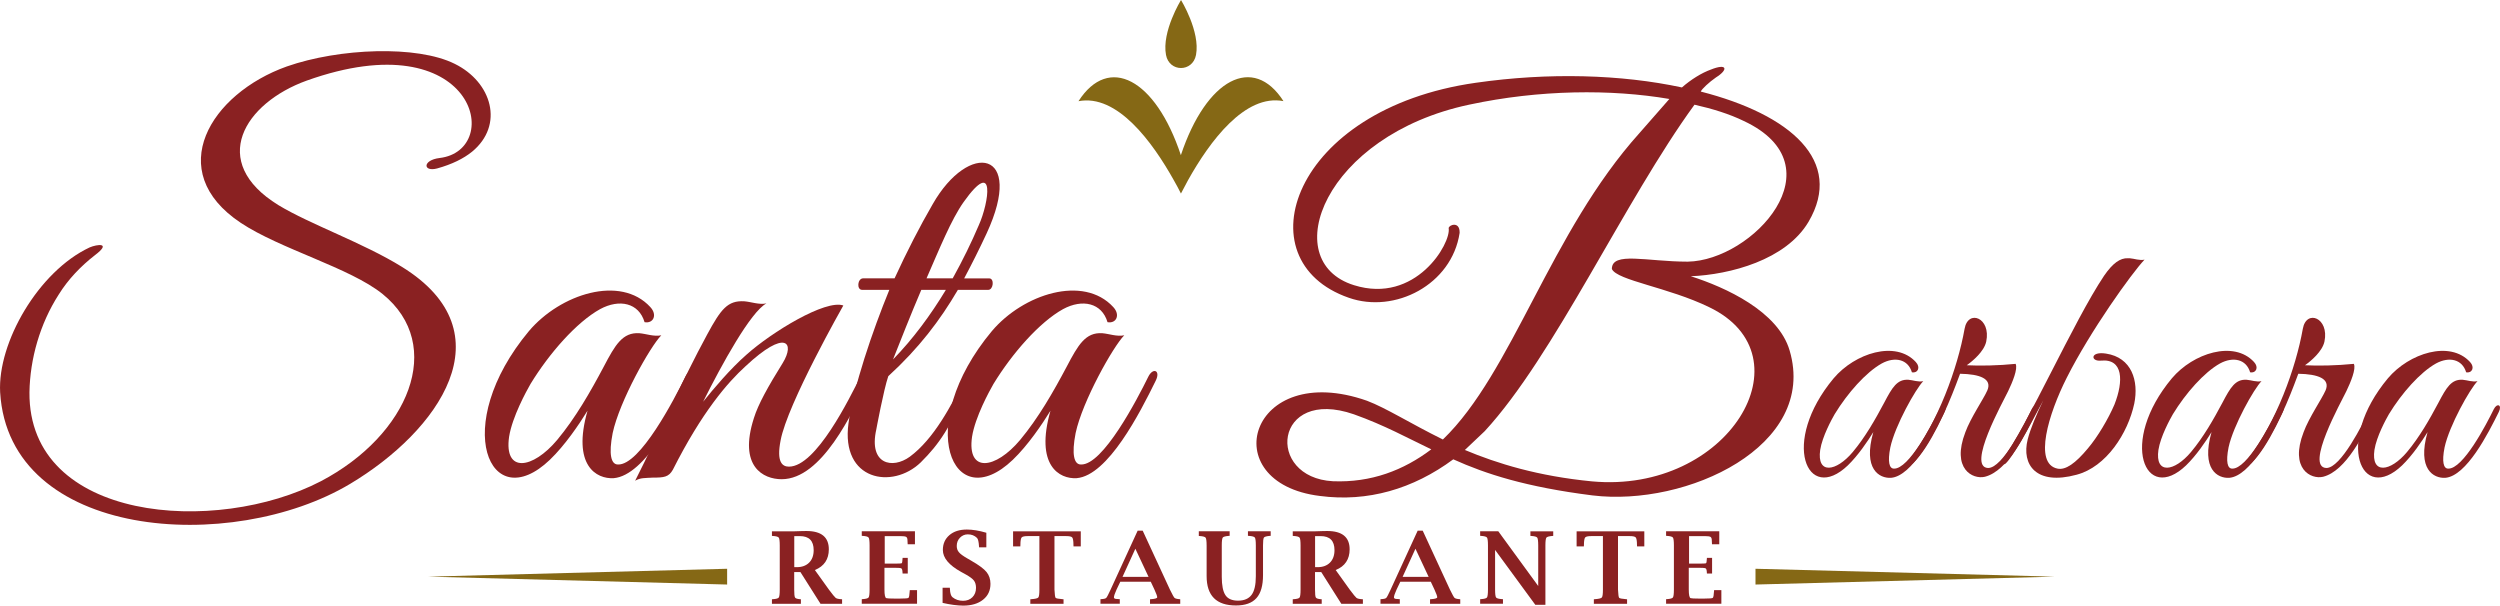
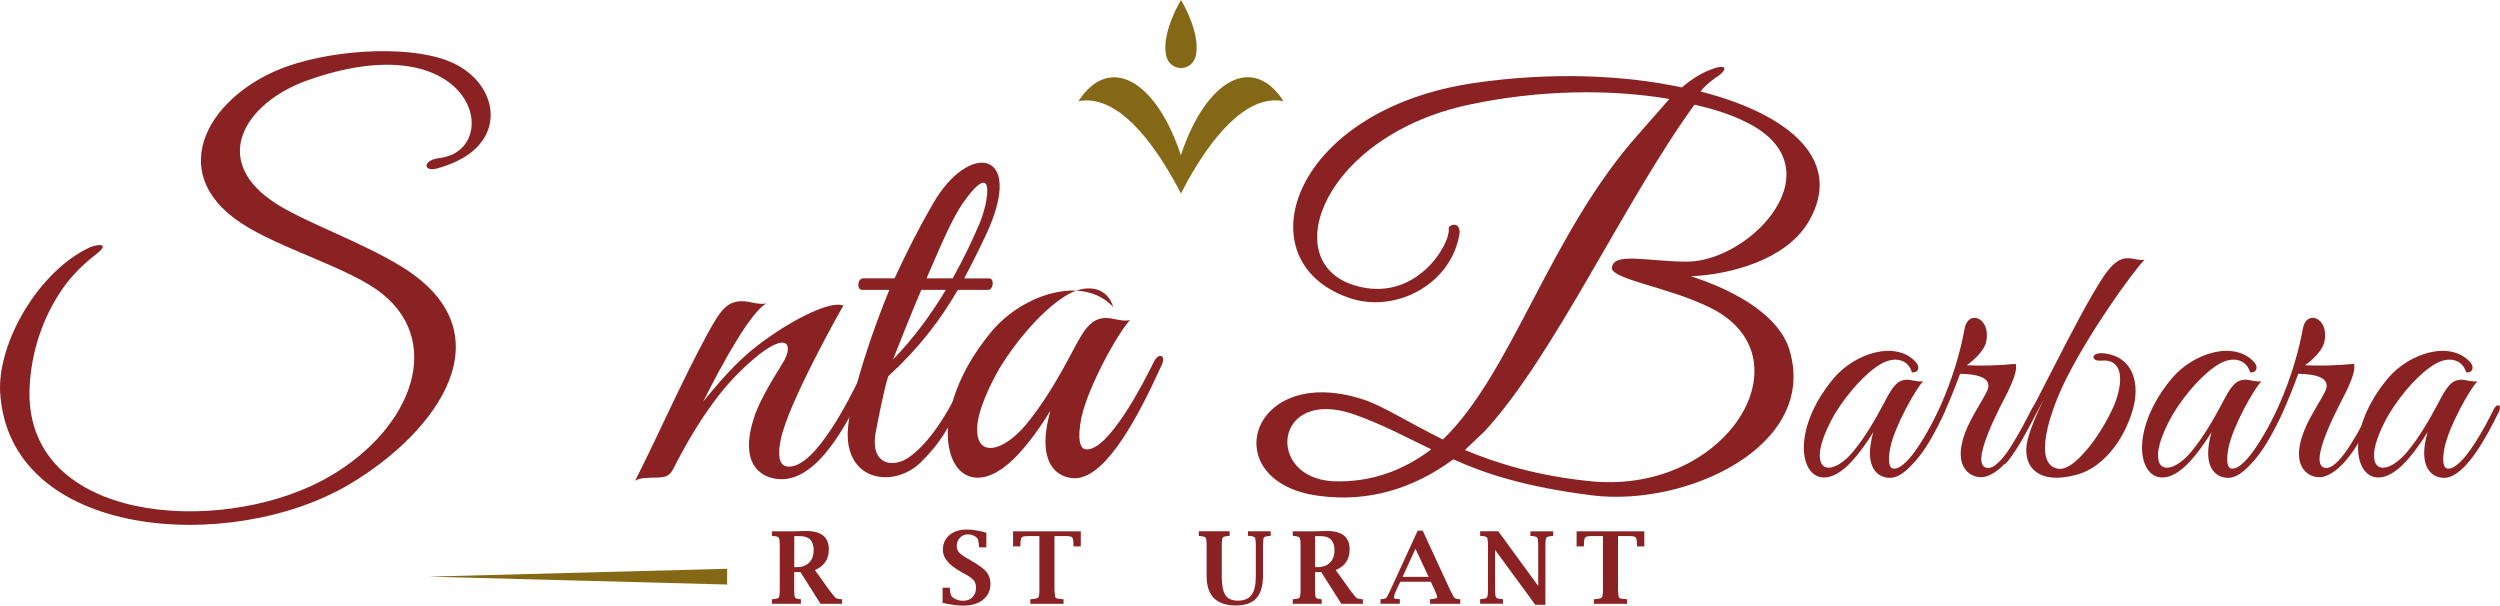
<svg xmlns="http://www.w3.org/2000/svg" id="Capa_1" x="0px" y="0px" style="enable-background:new 0 0 517 309;" xml:space="preserve" viewBox="74.82 108.62 358.19 86.77">
  <style type="text/css">	.st0{opacity:0.36;fill:#F9B233;}	.st1{fill:none;stroke:#856815;stroke-width:3;stroke-miterlimit:10;}	.st2{fill:#F2D2AD;}	.st3{fill:#856815;}	.st4{fill:#A07B3F;}	.st5{fill:#8A2122;}	.st6{fill:#DC973F;}	.st7{fill:#603813;}	.st8{fill:#009186;}	.st9{clip-path:url(#SVGID_00000016066674140738612930000001244437629700453294_);}	.st10{fill:none;stroke:#856815;stroke-miterlimit:10;stroke-dasharray:12;}	.st11{fill:#FFFFFF;}	.st12{fill:none;stroke:#856815;stroke-miterlimit:10;}	.st13{fill:none;stroke:#8A2122;stroke-miterlimit:10;}	.st14{fill:none;stroke:#8A2122;stroke-width:10;stroke-miterlimit:10;}	.st15{fill:#DB171F;}	.st16{fill:none;stroke:#F9B233;stroke-width:5;stroke-miterlimit:10;stroke-dasharray:3,10;}	.st17{fill:#F6F6F6;}	.st18{fill-rule:evenodd;clip-rule:evenodd;fill:#F6F6F6;}	.st19{fill:#85754E;}	.st20{fill:#A5565F;}	.st21{fill:#503629;}	.st22{fill-rule:evenodd;clip-rule:evenodd;fill:#503629;}	.st23{fill:none;stroke:#856815;stroke-width:4;stroke-miterlimit:10;}	.st24{fill:none;stroke:#856815;stroke-width:6;stroke-miterlimit:10;}	.st25{opacity:0.85;fill:url(#SVGID_00000142875303482260395240000012100236491864206006_);}	.st26{fill:none;stroke:#9D9D9C;stroke-width:2;stroke-miterlimit:10;}	.st27{opacity:0.41;}	.st28{fill:#C10230;}</style>
  <g>
    <g>
      <g>
        <g>
          <g>
            <path class="st5" d="M317.07,148.2c4.95,1.57,12.52,5.02,14.16,10.64c4.05,13.71-14.76,22.41-28.25,20.76       c-9.52-1.2-15.29-3.07-19.94-5.17c-5.77,4.27-12.29,6.15-19.11,5.25c-15.29-1.87-10.12-19.56,6.75-13.64       c2.77,1.05,6.15,3.22,10.87,5.55c9.97-9.59,15.36-29.68,28.18-43.92l4.27-4.87c-8.32-1.42-18.59-1.35-28.7,0.82       c-20.76,4.42-27.58,22.41-16.49,25.86c8.84,2.77,13.94-6,13.57-8.17c0-0.45,1.57-1.05,1.57,0.6v0.08       c-1.12,7.42-9.29,11.62-15.89,9.29c-15.29-5.32-8.17-27.06,18.21-30.8c10.42-1.5,20.84-1.2,29.53,0.67       c1.27-1.12,2.85-2.1,4.12-2.55c2.4-0.97,2.55,0,0.75,1.12c-0.97,0.67-2.02,1.65-2.17,2.02c12.89,3.3,20.54,9.97,15.44,18.66       C330.71,145.87,322.69,147.97,317.07,148.2z M268.8,167.98c-11.47-3.97-12.74,9.07-3,9.59c5.47,0.22,10.12-1.57,14.09-4.57       C276.45,171.36,273.23,169.56,268.8,167.98z M317.6,123.62c-10.04,13.79-20.09,35.97-30.05,46.77l-2.85,2.7       c4.65,1.95,10.49,3.75,18.21,4.5c19.56,1.8,31.33-17.99,16.79-24.96c-5.85-2.85-13.19-3.82-13.94-5.47       c0-2.55,5.02-1.05,10.87-1.05c9.29-0.15,21.81-13.72,8.02-20.16C322.62,124.96,320.22,124.21,317.6,123.62z" />
            <path class="st5" d="M345.76,177.08c-1.67,0.1-4.06-1.22-2.54-6.55c-0.81,1.32-2.18,3.35-3.65,4.77       c-5.84,5.58-9.69-3.3-2.03-12.48c3.04-3.6,8.88-5.48,11.77-2.33c0.71,0.76,0.3,1.62-0.56,1.47c-0.56-1.88-2.44-2.28-4.31-1.27       c-2.28,1.27-4.92,4.26-6.75,7.26c-0.41,0.71-1.78,3.2-2.08,5.13c-0.51,3.55,2.28,3.15,4.67,0.3c1.78-2.13,3.2-4.62,4.52-7.1       c1.12-2.13,1.83-3.35,3.45-3.25c0.66,0.05,1.42,0.36,2.13,0.2c-1.07,1.07-4.06,6.39-4.72,9.49c-0.41,2.08-0.15,3.04,0.51,3.04       c2.13,0.1,5.48-6.34,6.55-8.53c0.46-0.91,1.22-0.61,0.71,0.41C351.9,170.74,348.8,176.83,345.76,177.08z" />
            <path class="st5" d="M359.2,176.93c-1.73,0.41-4.82-1.12-2.79-6.39c0.76-2.08,2.59-4.72,3.15-5.99       c0.71-1.67-1.07-2.33-3.91-2.38l-0.61,1.62c-1.22,3.2-3.65,8.83-6.14,11.21c-0.41,0.36-0.71-0.2-0.41-0.66       c4.01-5.28,6.8-12.94,7.81-18.62c0.51-2.84,3.81-1.57,3.1,1.83c-0.3,1.42-1.93,2.79-2.79,3.4c1.88,0.1,4.52,0.05,7-0.2       c0.35,0.71-0.46,2.64-1.07,3.91c-0.76,1.57-5.94,10.86-2.89,11.01c2.08,0.05,5.23-6.29,6.29-8.47       c0.46-0.86,1.12-0.51,0.61,0.51C365.09,170.74,362.5,176.11,359.2,176.93z" />
            <path class="st5" d="M379.7,145.62h0.25c0.66,0.05,1.42,0.36,2.13,0.2c-1.83,1.93-7.76,10.2-11.16,16.95       c-2.59,5.13-4.77,12.28-1.32,12.99c1.17,0.25,2.59-0.76,4.36-2.89c1.42-1.67,2.94-4.26,3.81-6.29c1.32-3.35,1.27-6.6-1.93-6.29       c-1.52,0.15-1.57-1.37,0.71-1.01c3.7,0.56,4.72,3.91,4.06,7.16c-0.91,4.26-4.01,9.08-8.27,10.2c-5.78,1.57-7.92-1.42-7-5.07       c0.41-1.57,1.22-3.5,2.23-5.58c-2.33,4.41-4.36,8.07-5.38,9.03c-0.41,0.36-0.71-0.2-0.41-0.66       c3.45-4.57,10.15-19.74,14.51-26.24C377.52,146.33,378.59,145.57,379.7,145.62z" />
            <path class="st5" d="M394.22,177.08c-1.67,0.1-4.06-1.22-2.54-6.55c-0.81,1.32-2.18,3.35-3.65,4.77       c-5.84,5.58-9.69-3.3-2.03-12.48c3.04-3.6,8.88-5.48,11.77-2.33c0.71,0.76,0.3,1.62-0.56,1.47c-0.56-1.88-2.44-2.28-4.31-1.27       c-2.28,1.27-4.92,4.26-6.75,7.26c-0.41,0.71-1.78,3.2-2.08,5.13c-0.51,3.55,2.28,3.15,4.67,0.3c1.78-2.13,3.2-4.62,4.52-7.1       c1.12-2.13,1.83-3.35,3.45-3.25c0.66,0.05,1.42,0.36,2.13,0.2c-1.07,1.07-4.06,6.39-4.72,9.49c-0.41,2.08-0.15,3.04,0.51,3.04       c2.13,0.1,5.48-6.34,6.55-8.53c0.46-0.91,1.22-0.61,0.71,0.41C400.36,170.74,397.26,176.83,394.22,177.08z" />
            <path class="st5" d="M407.66,176.93c-1.73,0.41-4.82-1.12-2.79-6.39c0.76-2.08,2.59-4.72,3.15-5.99       c0.71-1.67-1.07-2.33-3.91-2.38l-0.61,1.62c-1.22,3.2-3.65,8.83-6.14,11.21c-0.41,0.36-0.71-0.2-0.41-0.66       c4.01-5.28,6.8-12.94,7.81-18.62c0.51-2.84,3.81-1.57,3.1,1.83c-0.3,1.42-1.93,2.79-2.79,3.4c1.88,0.1,4.52,0.05,7-0.2       c0.35,0.71-0.46,2.64-1.07,3.91c-0.76,1.57-5.94,10.86-2.89,11.01c2.08,0.05,5.23-6.29,6.29-8.47       c0.46-0.86,1.12-0.51,0.61,0.51C413.55,170.74,410.96,176.11,407.66,176.93z" />
            <path class="st5" d="M425.17,177.08c-1.67,0.1-4.06-1.22-2.54-6.55c-0.81,1.32-2.18,3.35-3.65,4.77       c-5.84,5.58-9.69-3.3-2.03-12.48c3.04-3.6,8.88-5.48,11.77-2.33c0.71,0.76,0.3,1.62-0.56,1.47c-0.56-1.88-2.44-2.28-4.31-1.27       c-2.28,1.27-4.92,4.26-6.75,7.26c-0.41,0.71-1.78,3.2-2.08,5.13c-0.51,3.55,2.28,3.15,4.67,0.3c1.78-2.13,3.2-4.62,4.52-7.1       c1.12-2.13,1.83-3.35,3.45-3.25c0.66,0.05,1.42,0.36,2.13,0.2c-1.07,1.07-4.06,6.39-4.72,9.49c-0.41,2.08-0.15,3.04,0.51,3.04       c2.13,0.1,5.48-6.34,6.55-8.53c0.46-0.91,1.22-0.61,0.71,0.41C431.31,170.74,428.21,176.83,425.17,177.08z" />
          </g>
          <g>
            <path class="st5" d="M137.43,132.76c-2.02,0.52-2.1-1.2,0.37-1.5c9.37-1.12,5.1-19.71-19.04-11.09       c-8.92,3.22-14.16,11.62-4.05,17.84c4.57,2.77,12.14,5.4,17.69,8.84c15.29,9.44,5.25,23.53-7.42,31.1       c-16.94,10.12-48.87,8.02-50.14-13.12c-0.38-7.12,5.47-17.31,12.82-20.76c1.05-0.45,3.22-0.75,0.75,1.12       c-2.02,1.57-3.82,3.45-5.17,5.62c-2.7,4.2-4.12,9.22-4.2,14.02c-0.15,18.59,26.76,20.54,41.75,12.74       c12.59-6.6,17.91-19.49,8.84-26.83c-4.65-3.75-14.69-6.45-20.31-10.19c-11.17-7.42-4.35-18.51,6.6-22.41       c7.49-2.62,18.66-3.07,24.06-0.37c5.32,2.62,7.12,8.77,2.47,12.59C141.25,131.33,139.6,132.16,137.43,132.76z" />
-             <path class="st5" d="M162.75,177.13c-2.47,0.15-6-1.8-3.75-9.67c-1.2,1.95-3.22,4.95-5.4,7.04c-8.62,8.24-14.32-4.87-3-18.44       c4.5-5.32,13.12-8.09,17.39-3.45c1.05,1.12,0.45,2.4-0.82,2.17c-0.82-2.77-3.6-3.37-6.37-1.87c-3.37,1.87-7.27,6.3-9.97,10.72       c-0.6,1.05-2.62,4.72-3.07,7.57c-0.75,5.25,3.37,4.65,6.89,0.45c2.62-3.15,4.72-6.82,6.67-10.49c1.65-3.15,2.7-4.95,5.1-4.8       c0.97,0.08,2.1,0.52,3.15,0.3c-1.57,1.57-6,9.44-6.97,14.01c-0.6,3.07-0.22,4.5,0.75,4.5c3.15,0.15,8.09-9.37,9.67-12.59       c0.67-1.35,1.8-0.9,1.05,0.6C171.82,167.76,167.25,176.75,162.75,177.13z" />
            <path class="st5" d="M186.81,177.28c-2.62,0-6.22-1.8-3.97-8.77c0.6-1.95,2.02-4.5,4.12-7.87c1.8-2.92,0.45-4.95-5.32,0.45       c-2.55,2.32-6.22,6.52-10.42,14.84c-0.6,1.05-1.27,1.12-2.85,1.12c-1.12,0.07-1.8,0-2.55,0.45c3.6-7.12,6.67-14.24,10.34-20.99       c1.95-3.6,2.92-4.87,5.32-4.72c0.97,0.08,2.1,0.52,3.15,0.3c-2.25,1.2-6.37,8.69-9.07,14.09c1.5-1.87,3.9-4.72,6.22-6.75       c3.6-3.22,11.32-7.94,13.87-7.04c0,0-8.02,14.09-8.99,19.34c-0.6,3.07,0.22,3.75,1.2,3.75c3.9,0,8.69-9.82,10.27-12.97       c0.6-1.35,1.8-0.82,1.05,0.67C196.93,167.76,192.58,177.28,186.81,177.28z" />
            <path class="st5" d="M216.41,150.15h-4.35c-2.55,4.35-5.55,8.32-9.97,12.37c-0.67,1.95-1.72,7.64-1.72,7.64       c-1.12,5.02,2.32,5.7,4.8,3.9c3.45-2.55,5.92-7.27,7.94-11.32c0.6-1.35,1.72-1.05,0.97,0.45c-3.3,6.9-4.57,8.92-7.35,11.69       c-4.05,3.9-11.47,2.62-10.34-5.62c0.67-5.1,3.45-13.27,5.85-19.11h-3.9c-0.82,0-0.67-1.65,0.15-1.65h4.5       c1.72-3.75,3.6-7.42,5.47-10.64c5.17-9.07,13.27-7.79,7.72,4.2c-1.05,2.25-2.1,4.35-3.22,6.45h3.6       C217.31,148.5,217.16,150.15,216.41,150.15z M206.82,150.15c-1.57,3.67-3,7.34-4.05,9.97c2.85-2.92,5.4-6.37,7.57-9.97H206.82z        M212.89,137.56c-1.8,2.55-3.45,6.67-5.32,10.94h3.75c1.42-2.55,2.7-5.17,3.75-7.64C216.49,137.71,217.54,131.04,212.89,137.56       z" />
-             <path class="st5" d="M229.08,177.13c-2.47,0.15-6-1.8-3.75-9.67c-1.2,1.95-3.22,4.95-5.4,7.04c-8.62,8.24-14.32-4.87-3-18.44       c4.5-5.32,13.12-8.09,17.39-3.45c1.05,1.12,0.45,2.4-0.82,2.17c-0.82-2.77-3.6-3.37-6.37-1.87c-3.37,1.87-7.27,6.3-9.97,10.72       c-0.6,1.05-2.62,4.72-3.07,7.57c-0.75,5.25,3.37,4.65,6.89,0.45c2.62-3.15,4.72-6.82,6.67-10.49c1.65-3.15,2.7-4.95,5.1-4.8       c0.97,0.08,2.1,0.52,3.15,0.3c-1.57,1.57-6,9.44-6.97,14.01c-0.6,3.07-0.22,4.5,0.75,4.5c3.15,0.15,8.09-9.37,9.67-12.59       c0.67-1.35,1.8-0.9,1.05,0.6C238.15,167.76,233.57,176.75,229.08,177.13z" />
+             <path class="st5" d="M229.08,177.13c-2.47,0.15-6-1.8-3.75-9.67c-1.2,1.95-3.22,4.95-5.4,7.04c-8.62,8.24-14.32-4.87-3-18.44       c4.5-5.32,13.12-8.09,17.39-3.45c-0.82-2.77-3.6-3.37-6.37-1.87c-3.37,1.87-7.27,6.3-9.97,10.72       c-0.6,1.05-2.62,4.72-3.07,7.57c-0.75,5.25,3.37,4.65,6.89,0.45c2.62-3.15,4.72-6.82,6.67-10.49c1.65-3.15,2.7-4.95,5.1-4.8       c0.97,0.08,2.1,0.52,3.15,0.3c-1.57,1.57-6,9.44-6.97,14.01c-0.6,3.07-0.22,4.5,0.75,4.5c3.15,0.15,8.09-9.37,9.67-12.59       c0.67-1.35,1.8-0.9,1.05,0.6C238.15,167.76,233.57,176.75,229.08,177.13z" />
          </g>
        </g>
      </g>
      <g>
        <g>
          <path class="st5" d="M188.61,190.57v2.53c0,0.62,0.04,1,0.12,1.13c0.08,0.13,0.32,0.21,0.71,0.24l0.13,0.01v0.65h-4.15v-0.65      l0.13-0.01c0.47-0.03,0.76-0.11,0.85-0.24c0.09-0.13,0.14-0.5,0.14-1.13v-6.33c0-0.62-0.05-1-0.14-1.12      c-0.09-0.13-0.38-0.21-0.85-0.24l-0.13-0.01v-0.65h3.02l1.28-0.04l0.64-0.01c2.14,0,3.21,0.88,3.21,2.63      c0,0.71-0.17,1.32-0.5,1.81s-0.83,0.88-1.5,1.15l2.03,2.83c0.5,0.67,0.82,1.06,0.95,1.16c0.13,0.1,0.4,0.17,0.79,0.19l0.13,0.01      v0.65h-3.09l-2.88-4.55H188.61z M188.61,189.88H189c0.73,0,1.32-0.22,1.75-0.65c0.43-0.43,0.65-1.03,0.65-1.78      c0-1.35-0.66-2.02-1.99-2.02h-0.79V189.88z" />
-           <path class="st5" d="M206.21,195.12h-7.92v-0.65l0.13-0.01c0.47-0.03,0.76-0.11,0.85-0.24c0.09-0.13,0.14-0.5,0.14-1.13v-6.33      c0-0.62-0.05-1-0.14-1.12c-0.09-0.13-0.38-0.21-0.85-0.24l-0.13-0.01v-0.65h7.62v1.86h-1.04l-0.01-0.13      c-0.01-0.24-0.02-0.38-0.02-0.42c0-0.26-0.06-0.43-0.19-0.51c-0.12-0.07-0.4-0.11-0.84-0.11h-2.23v3.94h1.45      c0.56,0,0.88-0.01,0.96-0.04c0.08-0.03,0.13-0.24,0.14-0.65l0.01-0.13h0.74v2.24h-0.74l-0.01-0.13      c-0.01-0.37-0.08-0.58-0.2-0.62c-0.12-0.05-0.42-0.07-0.9-0.07h-1.49v3.11c0,0.78,0.09,1.19,0.27,1.24      c0.14,0.04,0.51,0.06,1.12,0.06h0.87c0.7,0,1.09-0.03,1.18-0.1c0.09-0.07,0.15-0.39,0.18-0.98l0.01-0.13h1.04V195.12z" />
          <path class="st5" d="M209.87,195v-2.17h1.04l0.01,0.17c0.03,0.62,0.15,1.01,0.36,1.18c0.43,0.35,0.93,0.52,1.52,0.52      c0.55,0,1-0.17,1.34-0.51c0.34-0.34,0.52-0.79,0.52-1.34c0-0.43-0.1-0.79-0.3-1.05c-0.2-0.26-0.59-0.55-1.16-0.87l-0.69-0.38      c-1.73-0.96-2.6-2-2.6-3.13c0-0.88,0.31-1.59,0.94-2.13c0.63-0.54,1.46-0.8,2.5-0.8c0.81,0,1.74,0.15,2.79,0.46v2.09h-1.04      l-0.01-0.13c-0.04-0.65-0.13-1.06-0.29-1.22c-0.35-0.34-0.78-0.51-1.31-0.51c-0.44,0-0.82,0.16-1.13,0.48      c-0.31,0.32-0.46,0.71-0.46,1.18c0,0.36,0.1,0.66,0.31,0.9c0.2,0.25,0.59,0.53,1.16,0.86l0.7,0.41c1.02,0.59,1.73,1.11,2.1,1.57      c0.37,0.46,0.56,1.03,0.56,1.69c0,0.95-0.35,1.71-1.06,2.27c-0.71,0.57-1.66,0.85-2.86,0.85      C211.94,195.38,210.97,195.25,209.87,195z" />
          <path class="st5" d="M223.74,185.43h-1.69c-0.43,0-0.71,0.06-0.84,0.18c-0.12,0.12-0.19,0.49-0.19,1.1l-0.01,0.2h-1.04v-2.16      h9.7v2.16h-1.04l-0.01-0.2c0-0.61-0.07-0.98-0.19-1.1c-0.12-0.12-0.4-0.18-0.84-0.18h-1.69v7.66c0.03,0.7,0.09,1.09,0.16,1.18      c0.08,0.09,0.41,0.15,1.01,0.2l0.13,0.01v0.65h-4.76v-0.65l0.13-0.01c0.57-0.04,0.91-0.12,1.01-0.24      c0.11-0.12,0.16-0.5,0.16-1.13V185.43z" />
-           <path class="st5" d="M235.33,191.97l-0.53,1.11c-0.25,0.55-0.38,0.93-0.38,1.13c0,0.15,0.15,0.23,0.44,0.23      c0.04,0,0.13,0.01,0.27,0.02l0.13,0.01v0.65h-2.77v-0.65l0.13-0.01c0.37-0.02,0.61-0.08,0.7-0.18c0.1-0.1,0.31-0.5,0.63-1.2      l3.87-8.43h0.72l3.9,8.44c0.34,0.7,0.56,1.09,0.66,1.19c0.1,0.09,0.34,0.16,0.73,0.19l0.09,0.01v0.65h-4.33v-0.65l0.13-0.01      c0.59-0.04,0.89-0.13,0.9-0.27c0.01-0.14-0.12-0.51-0.4-1.12l-0.52-1.11H235.33z M235.65,191.27h3.73l-1.89-4.03L235.65,191.27z      " />
          <path class="st5" d="M246.59,184.74H251v0.65l-0.13,0.01c-0.48,0.04-0.77,0.12-0.86,0.24c-0.09,0.13-0.14,0.5-0.14,1.12v4.49      c0,1.25,0.18,2.13,0.53,2.65c0.35,0.52,0.95,0.78,1.79,0.78c0.89,0,1.54-0.28,1.95-0.83c0.41-0.55,0.61-1.44,0.61-2.66v-4.43      c0-0.62-0.05-1-0.14-1.12c-0.09-0.13-0.38-0.21-0.86-0.24l-0.13-0.01v-0.65h3.26v0.65l-0.13,0.01      c-0.47,0.04-0.75,0.12-0.84,0.24c-0.09,0.13-0.13,0.5-0.13,1.12v4.26c0,1.49-0.31,2.59-0.94,3.29      c-0.63,0.71-1.61,1.06-2.94,1.06c-2.8,0-4.2-1.4-4.2-4.21v-4.36c0-0.63-0.05-1.01-0.14-1.14c-0.09-0.13-0.38-0.21-0.85-0.24      l-0.13-0.01V184.74z" />
          <path class="st5" d="M263.23,190.57v2.53c0,0.62,0.04,1,0.12,1.13c0.08,0.13,0.32,0.21,0.71,0.24l0.13,0.01v0.65h-4.15v-0.65      l0.13-0.01c0.47-0.03,0.76-0.11,0.85-0.24c0.09-0.13,0.14-0.5,0.14-1.13v-6.33c0-0.62-0.05-1-0.14-1.12      c-0.09-0.13-0.38-0.21-0.85-0.24l-0.13-0.01v-0.65h3.02l1.28-0.04l0.64-0.01c2.14,0,3.21,0.88,3.21,2.63      c0,0.71-0.17,1.32-0.5,1.81c-0.33,0.5-0.83,0.88-1.5,1.15l2.03,2.83c0.5,0.67,0.82,1.06,0.95,1.16c0.13,0.1,0.4,0.17,0.79,0.19      l0.13,0.01v0.65H267l-2.88-4.55H263.23z M263.23,189.88h0.39c0.73,0,1.32-0.22,1.75-0.65c0.43-0.43,0.65-1.03,0.65-1.78      c0-1.35-0.66-2.02-1.99-2.02h-0.79V189.88z" />
          <path class="st5" d="M275.45,191.97l-0.53,1.11c-0.25,0.55-0.38,0.93-0.38,1.13c0,0.15,0.15,0.23,0.44,0.23      c0.04,0,0.13,0.01,0.27,0.02l0.13,0.01v0.65h-2.77v-0.65l0.13-0.01c0.37-0.02,0.61-0.08,0.7-0.18c0.1-0.1,0.31-0.5,0.63-1.2      l3.87-8.43h0.72l3.9,8.44c0.34,0.7,0.56,1.09,0.66,1.19c0.1,0.09,0.34,0.16,0.73,0.19l0.09,0.01v0.65h-4.33v-0.65l0.13-0.01      c0.59-0.04,0.89-0.13,0.9-0.27c0.01-0.14-0.12-0.51-0.4-1.12l-0.52-1.11H275.45z M275.78,191.27h3.73l-1.89-4.03L275.78,191.27z      " />
          <path class="st5" d="M294.79,195.27l-5.76-7.86v5.68c0,0.62,0.05,1,0.14,1.13c0.09,0.13,0.38,0.21,0.86,0.24l0.13,0.01v0.65      h-3.27v-0.65l0.13-0.01c0.47-0.03,0.76-0.11,0.85-0.24c0.09-0.13,0.14-0.5,0.14-1.13v-6.33c0-0.62-0.05-1-0.14-1.12      c-0.09-0.13-0.38-0.21-0.85-0.24l-0.13-0.01v-0.65h2.6l5.72,7.84v-5.81c0-0.62-0.05-1-0.14-1.12c-0.09-0.13-0.38-0.21-0.85-0.24      l-0.13-0.01v-0.65h3.27v0.65l-0.13,0.01c-0.47,0.04-0.76,0.12-0.85,0.24c-0.09,0.13-0.14,0.5-0.14,1.12v8.5H294.79z" />
          <path class="st5" d="M304.48,185.43h-1.69c-0.43,0-0.71,0.06-0.84,0.18c-0.12,0.12-0.19,0.49-0.19,1.1l-0.01,0.2h-1.04v-2.16      h9.7v2.16h-1.04l-0.01-0.2c0-0.61-0.07-0.98-0.19-1.1c-0.12-0.12-0.4-0.18-0.84-0.18h-1.69v7.66c0.03,0.7,0.09,1.09,0.16,1.18      c0.08,0.09,0.41,0.15,1.01,0.2l0.13,0.01v0.65h-4.76v-0.65l0.13-0.01c0.57-0.04,0.91-0.12,1.01-0.24      c0.11-0.12,0.16-0.5,0.16-1.13V185.43z" />
-           <path class="st5" d="M321.45,195.12h-7.92v-0.65l0.13-0.01c0.47-0.03,0.76-0.11,0.85-0.24c0.09-0.13,0.14-0.5,0.14-1.13v-6.33      c0-0.62-0.05-1-0.14-1.12c-0.09-0.13-0.38-0.21-0.85-0.24l-0.13-0.01v-0.65h7.62v1.86h-1.04l-0.01-0.13      c-0.01-0.24-0.02-0.38-0.02-0.42c0-0.26-0.06-0.43-0.19-0.51c-0.12-0.07-0.4-0.11-0.84-0.11h-2.23v3.94h1.45      c0.56,0,0.88-0.01,0.96-0.04c0.08-0.03,0.13-0.24,0.14-0.65l0.01-0.13h0.74v2.24h-0.74l-0.01-0.13      c-0.01-0.37-0.08-0.58-0.2-0.62c-0.12-0.05-0.42-0.07-0.9-0.07h-1.49v3.11c0,0.78,0.09,1.19,0.27,1.24      c0.14,0.04,0.51,0.06,1.12,0.06h0.87c0.7,0,1.09-0.03,1.18-0.1c0.09-0.07,0.15-0.39,0.18-0.98l0.01-0.13h1.04V195.12z" />
        </g>
      </g>
    </g>
    <g>
      <path class="st3" d="M258.71,123.11c-5.53-1.07-10.58,5.79-13.67,11.32c-0.37,0.67-0.71,1.31-1.02,1.92    c-0.3-0.6-0.64-1.25-1.01-1.89c-3.09-5.53-8.13-12.41-13.67-11.34c4.32-6.73,11.03-3.23,14.67,7.73    C247.67,119.88,254.39,116.38,258.71,123.11z" />
      <path class="st3" d="M241.88,116.49c-0.63-3.35,2.15-7.87,2.15-7.87s2.78,4.52,2.15,7.87    C245.7,118.99,242.35,118.99,241.88,116.49z" />
    </g>
    <polygon class="st3" points="179,192.37 136.15,191.24 179,190.11  " />
-     <polygon class="st3" points="326.34,190.11 369.19,191.24 326.34,192.37  " />
  </g>
</svg>